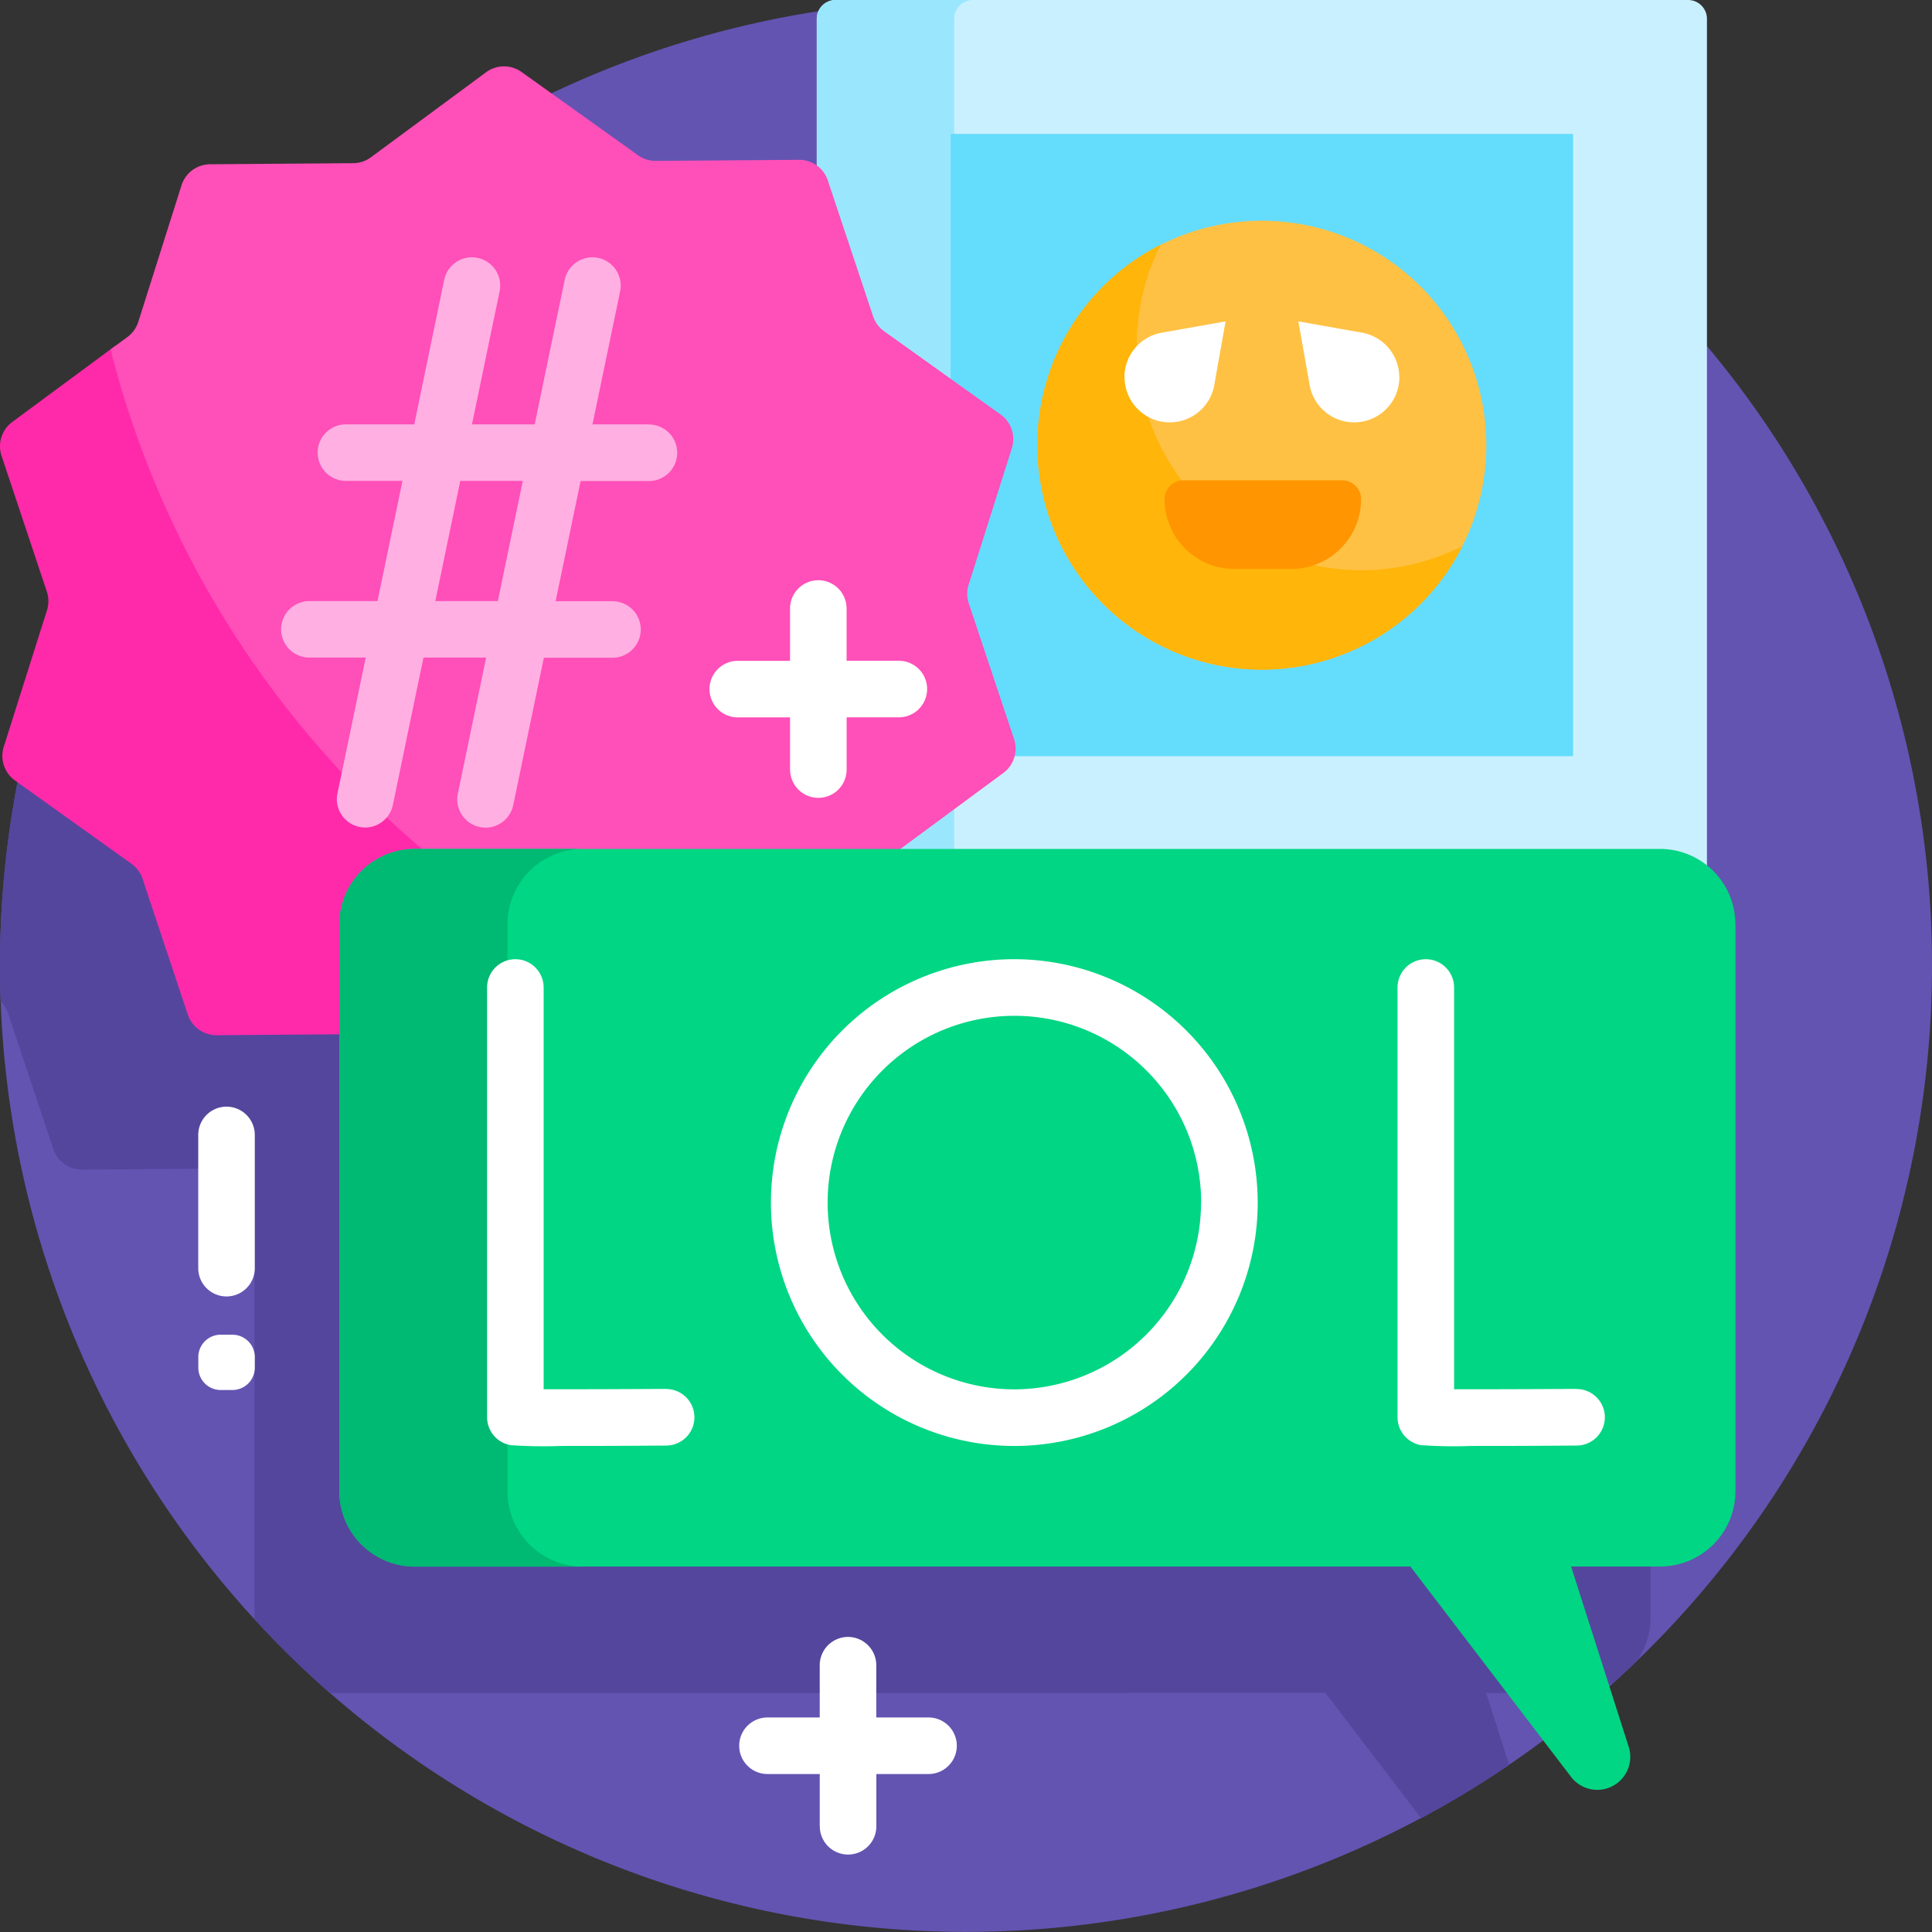
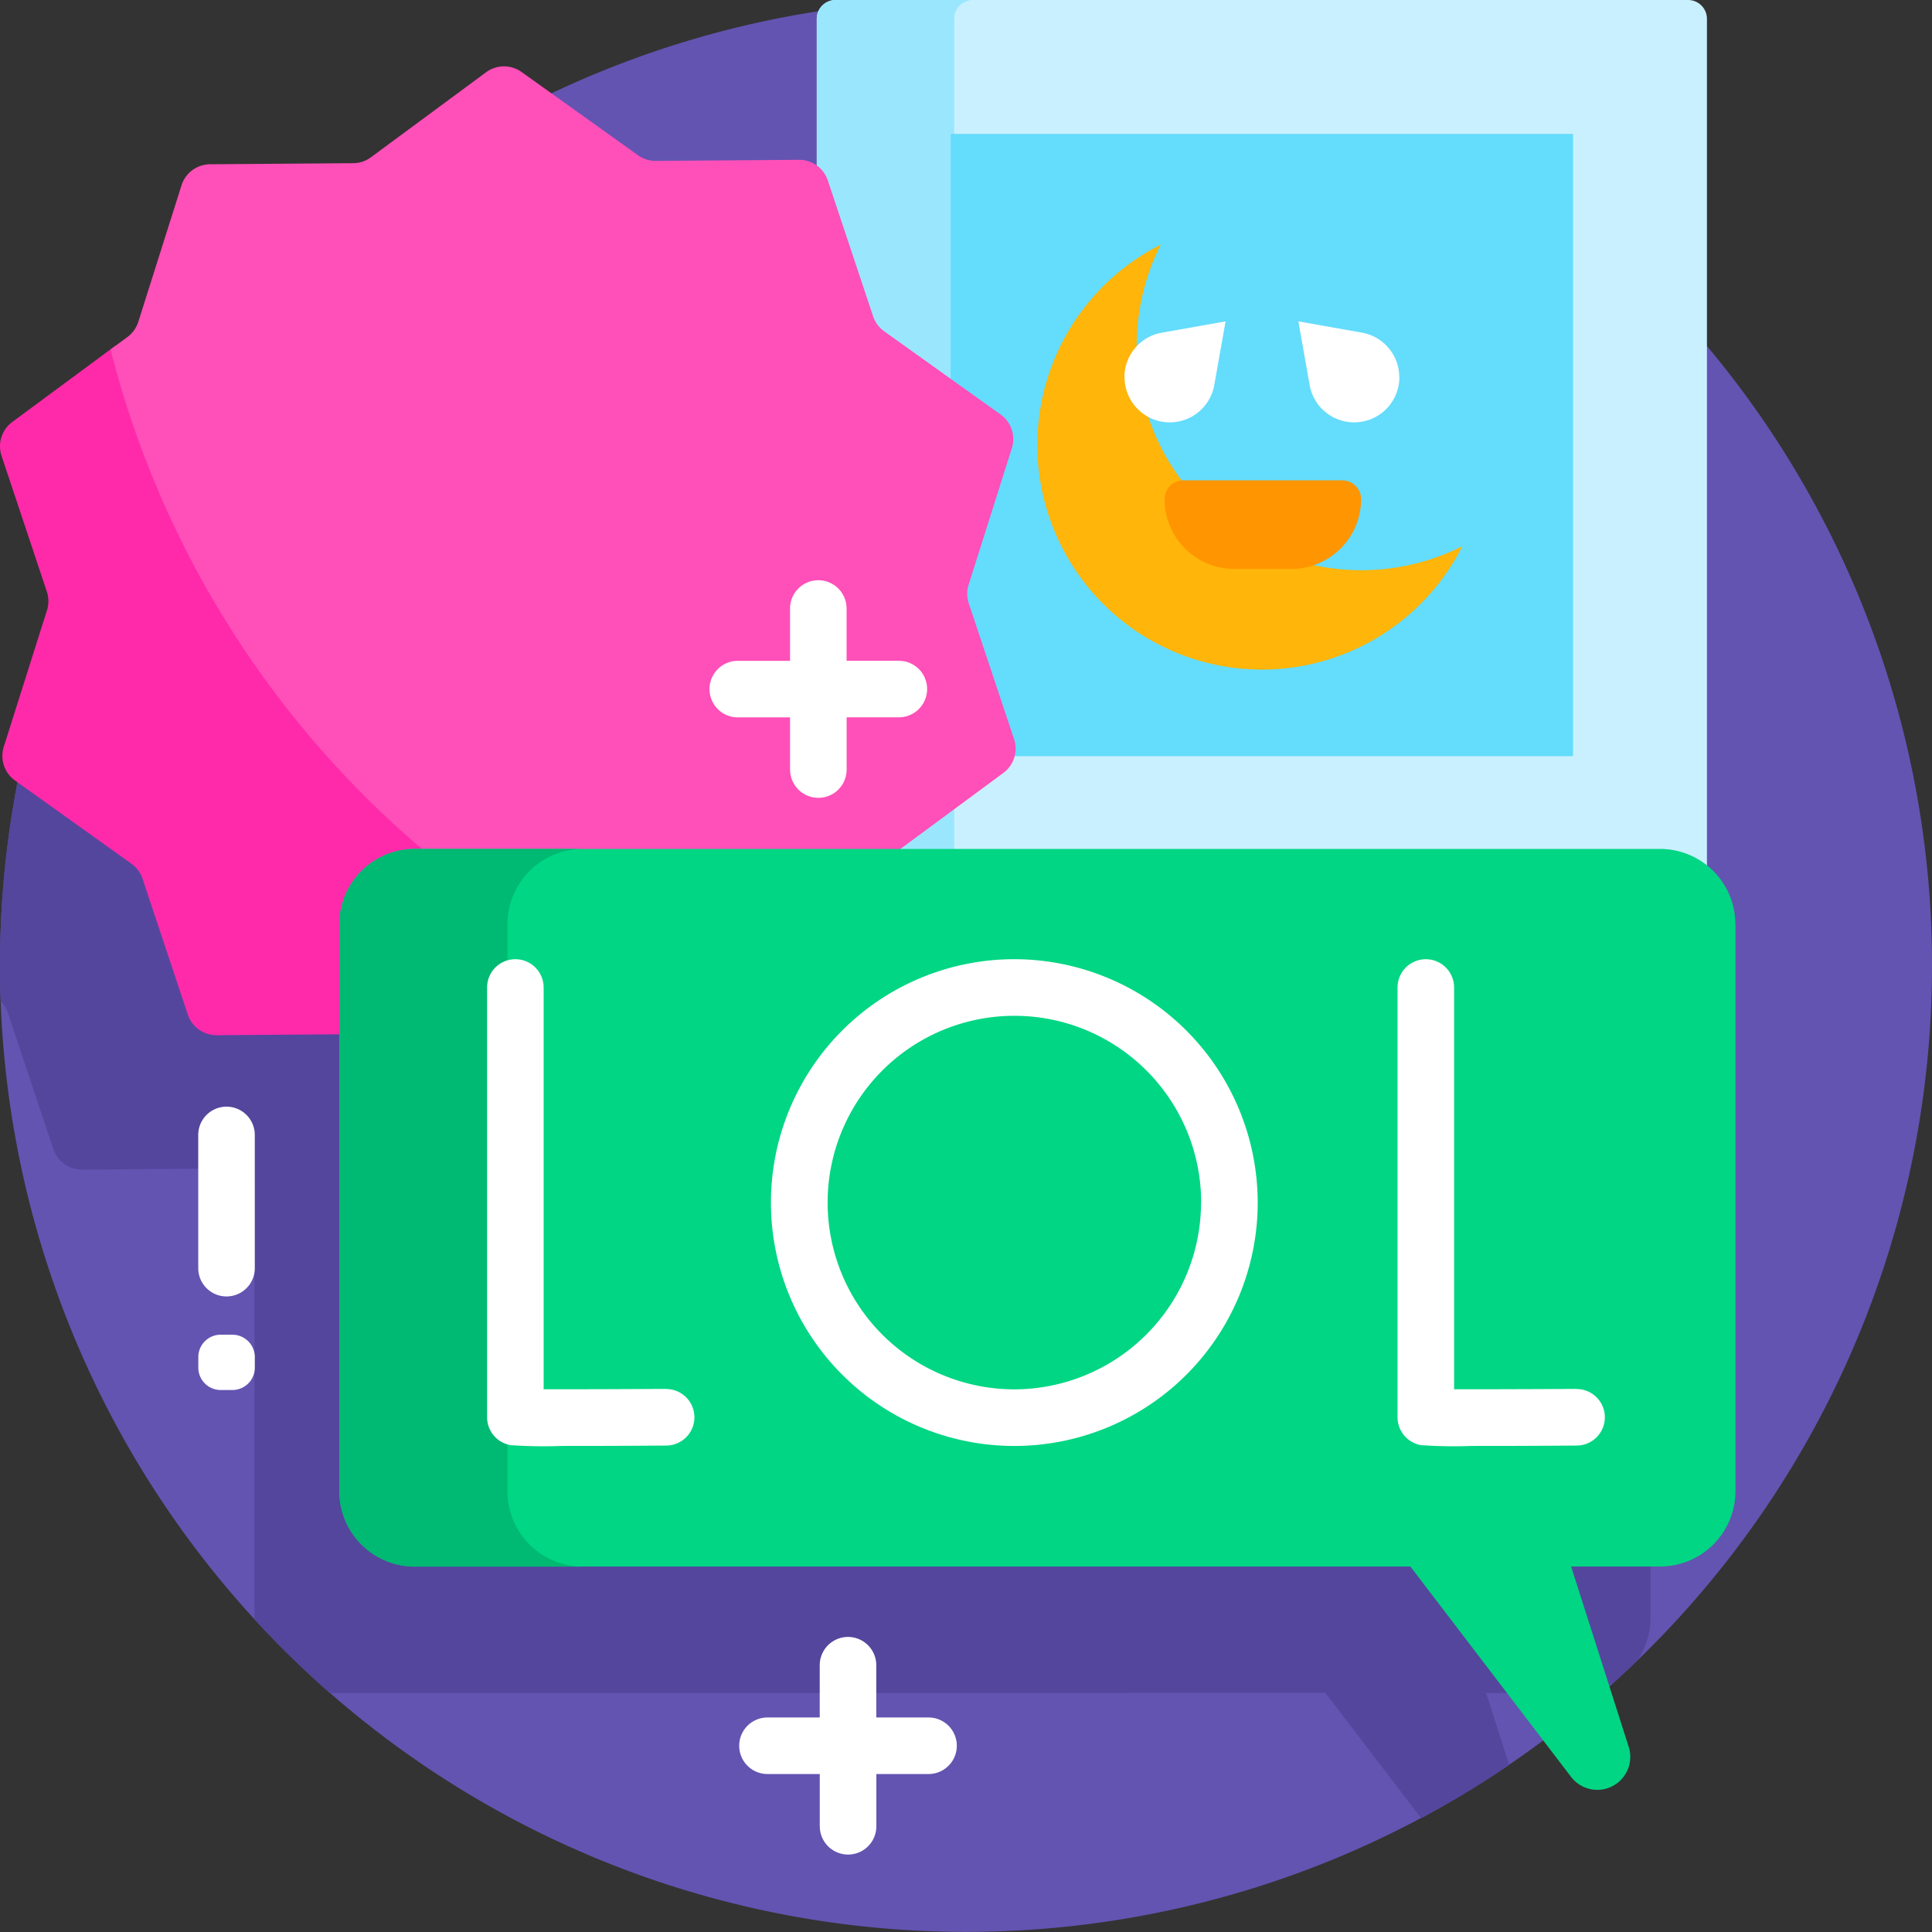
<svg xmlns="http://www.w3.org/2000/svg" width="82" height="82" viewBox="0 0 82 82">
  <rect x="0" y="0" width="82" height="82" fill="#333333" stroke="none" />
  <g id="meme" transform="translate(0)">
    <path id="Path_2954" data-name="Path 2954" d="M82,42.739A41,41,0,1,1,35.663,2.083c1.747-.227,3.528,2.7,5.337,2.7,11.1,0,21.176,1.371,28.559,8.539A40.879,40.879,0,0,1,82,42.739Z" transform="translate(0 -1.739)" fill="#6354b2" />
    <path id="Path_2955" data-name="Path 2955" d="M70.056,190.817v24.057a3.188,3.188,0,0,1-.594,1.858q-.458.442-.93.87a3.188,3.188,0,0,1-1.679.475H63.078l.976,3.054a40.984,40.984,0,0,1-3.735,2.263l-4.061-5.317H14a41.268,41.268,0,0,1-3.2-3.126c0-.026,0-.051,0-.077V196.4l-.482-.344a1.28,1.28,0,0,0-.755-.239l-6.076.046a1.281,1.281,0,0,1-1.225-.876L.339,189.227a1.281,1.281,0,0,0-.312-.5Q0,187.976,0,187.222a40.952,40.952,0,0,1,2.143-13.116,44.589,44.589,0,0,0,10.7,13.725A3.194,3.194,0,0,1,14,187.614H66.853a3.2,3.2,0,0,1,3.2,3.2Z" transform="translate(0 -146.222)" fill="#54469d" />
    <path id="Path_2956" data-name="Path 2956" d="M31.675,120.7l-3.56.027a1.282,1.282,0,0,0-.751.25l-4.888,3.609a1.281,1.281,0,0,1-1.506.011l-4.943-3.534a1.281,1.281,0,0,0-.755-.239l-6.076.046a1.281,1.281,0,0,1-1.225-.876l-1.921-5.764a1.281,1.281,0,0,0-.47-.637L.636,110.058a1.281,1.281,0,0,1-.476-1.429l1.834-5.793a1.28,1.28,0,0,0-.006-.792L.066,96.28A1.281,1.281,0,0,1,.52,94.844L4.909,91.6A44.533,44.533,0,0,0,31.675,120.7Z" transform="translate(0 -76.933)" fill="#ff2aaa" />
    <path id="Path_2957" data-name="Path 2957" d="M254.23.8V36.982a.8.8,0,0,1-.8.8H217.248a.8.8,0,0,1-.8-.8V.8a.8.8,0,0,1,.8-.8h36.182A.8.8,0,0,1,254.23.8Z" transform="translate(-181.782)" fill="#c9f0ff" />
    <path id="Path_2958" data-name="Path 2958" d="M223.08,37.783h-5.832a.8.8,0,0,1-.8-.8V.8a.8.8,0,0,1,.8-.8h5.832a.8.8,0,0,0-.8.8V36.982A.8.8,0,0,0,223.08,37.783Z" transform="translate(-181.782)" fill="#9ae7fd" />
    <path id="Path_2959" data-name="Path 2959" d="M278.352,35.489V61.9H251.936V35.489Z" transform="translate(-211.587 -29.805)" fill="#64dcfc" />
-     <path id="Path_2960" data-name="Path 2960" d="M293.971,68a9.528,9.528,0,1,1-9.528-9.528A9.528,9.528,0,0,1,293.971,68Z" transform="translate(-230.887 -49.104)" fill="#ffc143" />
+     <path id="Path_2960" data-name="Path 2960" d="M293.971,68A9.528,9.528,0,0,1,293.971,68Z" transform="translate(-230.887 -49.104)" fill="#ffc143" />
    <path id="Path_2961" data-name="Path 2961" d="M292.951,77.633a9.529,9.529,0,1,1-12.8-12.8,9.531,9.531,0,0,0,12.8,12.8Z" transform="translate(-230.886 -54.45)" fill="#ffb509" />
    <path id="Path_2962" data-name="Path 2962" d="M316.96,128.084A2.961,2.961,0,0,1,314,131.045h-2.419a2.961,2.961,0,0,1-2.961-2.961.8.8,0,0,1,.8-.8h6.74A.8.8,0,0,1,316.96,128.084Z" transform="translate(-259.191 -106.898)" fill="#ff9500" />
    <path id="Path_2963" data-name="Path 2963" d="M67.642,46.133a1.281,1.281,0,0,1-.455,1.436L62.3,51.178a1.281,1.281,0,0,0-.461.644L60,57.615a1.281,1.281,0,0,1-1.212.894l-2.473.019A41.083,41.083,0,0,1,29.294,29.595l.717-.529a1.281,1.281,0,0,0,.461-.644l1.834-5.793a1.281,1.281,0,0,1,1.212-.894l6.076-.046a1.282,1.282,0,0,0,.751-.25l4.888-3.609a1.281,1.281,0,0,1,1.506-.011l4.943,3.534a1.28,1.28,0,0,0,.755.239l6.076-.046a1.281,1.281,0,0,1,1.225.876l1.921,5.764a1.281,1.281,0,0,0,.47.637l4.943,3.534a1.281,1.281,0,0,1,.476,1.429l-1.834,5.793a1.28,1.28,0,0,0,.006.792Z" transform="translate(-24.602 -14.763)" fill="#ff4fb8" />
-     <path id="Path_2964" data-name="Path 2964" d="M90.115,75.278h-2.4l1.173-5.645a1.2,1.2,0,1,0-2.352-.489l-1.275,6.134H82.6l1.173-5.645a1.2,1.2,0,1,0-2.352-.489L80.15,75.278h-2.9a1.2,1.2,0,1,0,0,2.4h2.4l-1.06,5.1H75.7a1.2,1.2,0,1,0,0,2.4h2.39l-1.2,5.765a1.2,1.2,0,1,0,2.352.489l1.3-6.254H83.2L82,90.949a1.2,1.2,0,1,0,2.352.489l1.3-6.254h2.912a1.2,1.2,0,0,0,0-2.4H86.151l1.06-5.1h2.9a1.2,1.2,0,0,0,0-2.4Zm-6.417,7.5H81.044l1.06-5.1h2.654Z" transform="translate(-62.568 -57.267)" fill="#ffafe2" />
    <path id="Path_2965" data-name="Path 2965" d="M149.173,228.161v24.057a3.2,3.2,0,0,1-3.2,3.2h-3.775l2.45,7.671a1.4,1.4,0,0,1-2.44,1.273l-6.832-8.944H93.118a3.2,3.2,0,0,1-3.2-3.2V228.161a3.2,3.2,0,0,1,3.2-3.2H145.97a3.2,3.2,0,0,1,3.2,3.2Z" transform="translate(-75.515 -188.93)" fill="#00d683" />
    <path id="Path_2966" data-name="Path 2966" d="M100.252,255.422H93.118a3.2,3.2,0,0,1-3.2-3.2V228.161a3.2,3.2,0,0,1,3.2-3.2h7.134a3.2,3.2,0,0,0-3.2,3.2v24.057A3.2,3.2,0,0,0,100.252,255.422Z" transform="translate(-75.515 -188.93)" fill="#00b972" />
    <path id="Path_2967" data-name="Path 2967" d="M77.651,104.171v-2.218H75.433a1.2,1.2,0,1,1,0-2.4h2.218V97.332a1.2,1.2,0,1,1,2.4,0v2.218h2.218a1.2,1.2,0,1,1,0,2.4H80.053v2.218a1.2,1.2,0,0,1-2.4,0Zm1.261,44.846V146.8H76.693a1.2,1.2,0,0,1,0-2.4h2.218v-2.218a1.2,1.2,0,0,1,2.4,0V144.4h2.218a1.2,1.2,0,0,1,0,2.4H81.314v2.218a1.2,1.2,0,0,1-2.4,0ZM53.733,118.475a1.2,1.2,0,0,0-1.2,1.2v5.655a1.2,1.2,0,0,0,2.4,0v-5.655A1.2,1.2,0,0,0,53.733,118.475Zm.252,9.679h-.5a.949.949,0,0,0-.949.949v.449a.949.949,0,0,0,.949.949h.5a.949.949,0,0,0,.949-.949V129.1A.949.949,0,0,0,53.985,128.155Zm18.4,2.3h-.007c-1.564.009-3.836.018-5.185.015V113.417a1.2,1.2,0,0,0-2.4,0v18.241a1.2,1.2,0,0,0,1,1.184,20.285,20.285,0,0,0,2.152.033c.963,0,2.374,0,4.45-.016a1.2,1.2,0,0,0-.006-2.4Zm38.642,0h-.007c-1.564.009-3.837.018-5.185.015V113.417a1.2,1.2,0,0,0-2.4,0v18.241a1.2,1.2,0,0,0,1,1.184,20.286,20.286,0,0,0,2.152.033c.963,0,2.374,0,4.45-.016a1.2,1.2,0,0,0-.006-2.4ZM97.5,122.546a10.33,10.33,0,1,1-10.33-10.33A10.341,10.341,0,0,1,97.5,122.546Zm-2.4,0a7.927,7.927,0,1,0-7.927,7.927A7.936,7.936,0,0,0,95.095,122.546Zm8.413-35.036a1.919,1.919,0,0,1-3.809.335l-.479-2.7,2.7.479A1.919,1.919,0,0,1,103.508,87.51Zm-11.665,0a1.919,1.919,0,0,0,3.809.335l.479-2.7-2.7.479A1.919,1.919,0,0,0,91.843,87.51Z" transform="translate(-44.119 -71.505)" fill="#fff" />
  </g>
</svg>